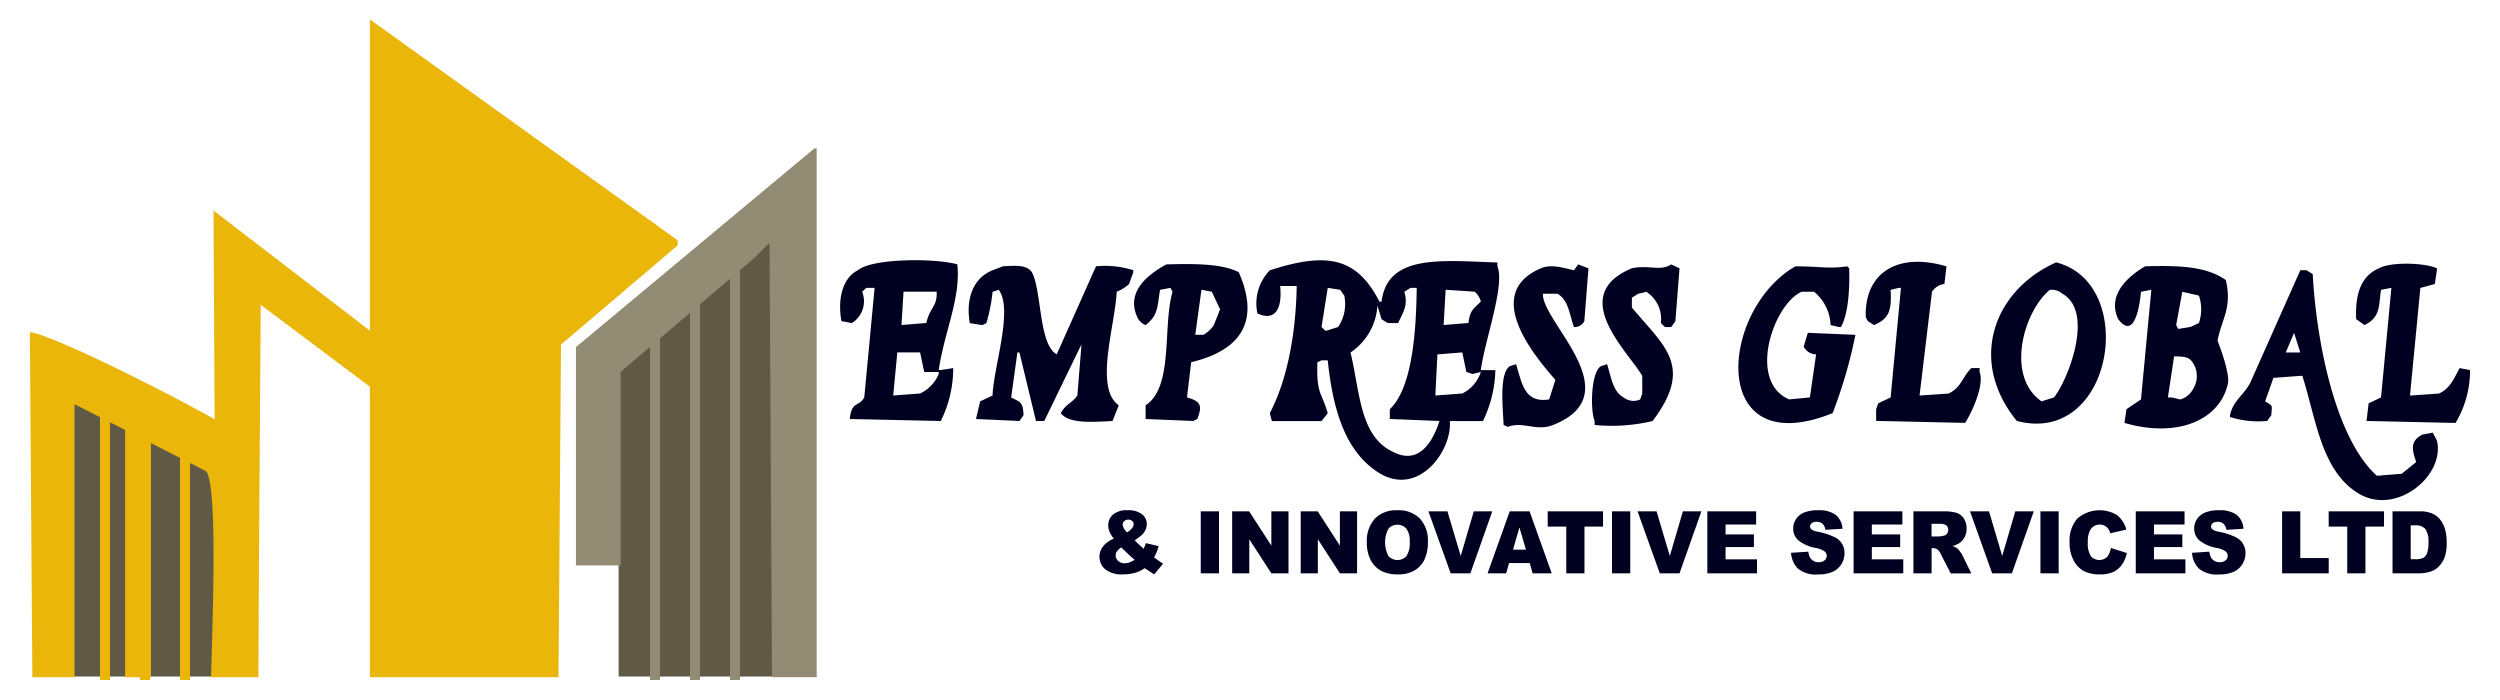
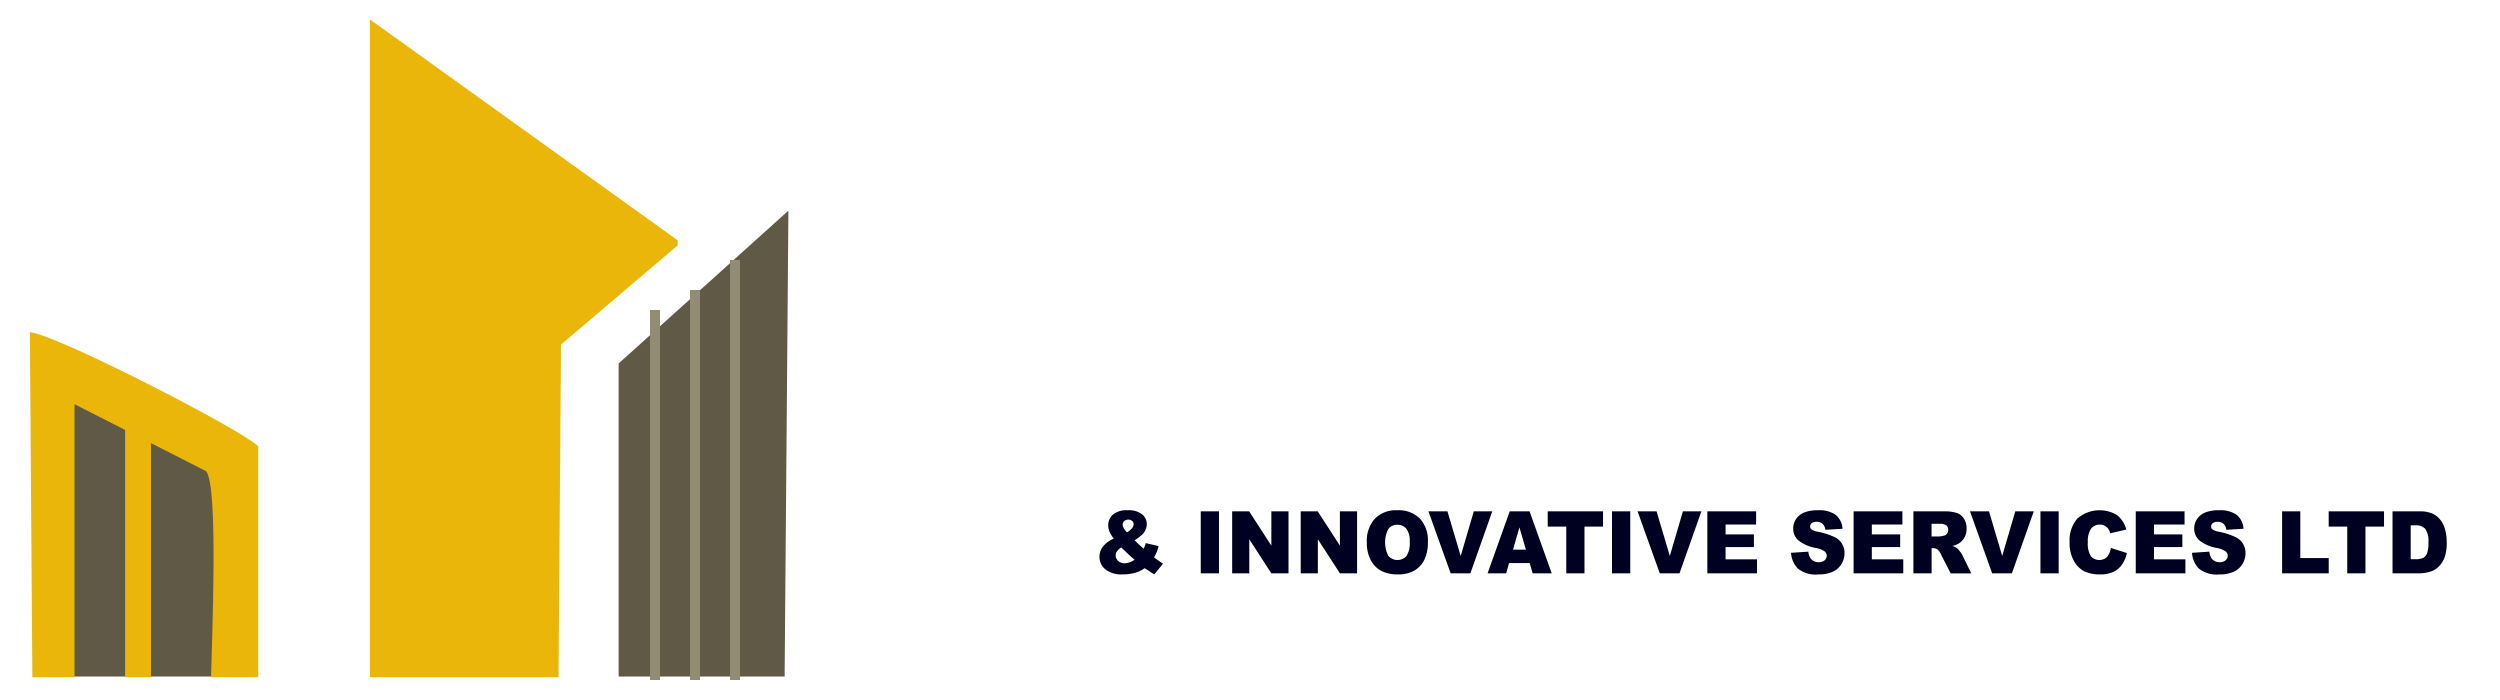
<svg xmlns="http://www.w3.org/2000/svg" width="250" height="70" viewBox="0 0 250 70">
  <defs>
    <style>
      .cls-1 {
        fill: #5f5946;
      }

      .cls-1, .cls-2, .cls-3, .cls-4 {
        fill-rule: evenodd;
      }

      .cls-2 {
        fill: #eab60a;
      }

      .cls-3 {
        fill: #938c75;
      }

      .cls-4 {
        fill: #000121;
      }
    </style>
  </defs>
  <path class="cls-1" d="M61.867,36.342L78.841,21.065,78.463,67.65h-16.6V36.342Z" />
  <path id="Rectangle_1_copy_3" data-name="Rectangle 1 copy 3" class="cls-1" d="M23.77,46.862L6.8,36.719,7.173,67.65h16.6V46.862Z" />
  <path class="cls-2" d="M2.987,33.217c2.668,0.237,21.189,9.755,22.836,11.418V67.718H21.106c0.06-3.374.77-19.176-.5-20.6l-13.155-6.7v27.3H3.235Q3.111,50.469,2.987,33.217Z" />
  <path class="cls-2" d="M12.511,41.806h2.582V67.724H12.511V41.806Z" />
-   <path class="cls-2" d="M41.708,40.167H36.992V38.677L26.071,30.486Q25.946,49.1,25.822,67.718L21.6,67.47q-0.124-23.206-.248-46.416L41.708,36.692v3.475Z" />
  <path class="cls-2" d="M36.992,67.718V1.942L67.77,24.033v0.5L56.1,34.458q-0.124,16.629-.248,33.261H36.992Z" />
-   <path class="cls-3" d="M81.67,67.718H77.2Q77.078,46,76.954,24.281L75.465,25.77l-13.4,11.418V56.549H57.594V34.706L81.422,14.849H81.67V67.718Z" />
  <path id="Rectangle_3_copy_5" data-name="Rectangle 3 copy 5" class="cls-3" d="M65,31h1V68H65V31Zm4-2h1V68H69V29Zm4-3h1V68H73V26Z" />
-   <path id="Rectangle_3_copy_6" data-name="Rectangle 3 copy 6" class="cls-2" d="M18,43.333h1V68H18V43.333ZM14,42h1V68H14V42Zm-4-2h1V68H10V40Z" />
-   <path class="cls-4" d="M95.32,36.81A11.788,11.788,0,0,1,94.078,42.1l-9.1-.2c0.189-1.84.888-1.169,1.448-2.153l1.035-10.962H86.629l-0.414.392a2.561,2.561,0,0,1-1.035,3.132l-1.035-.2c-0.389-2.1.051-4.294,1.656-5.089,1.378-1.182,7.585-1.23,9.933-.587,0.348,3.421-1.278,6.669-1.862,10.57h0.207ZM144.983,42.1c0.249,3-3.206,7.759-7.242,5.089-3.278-2.168-4.466-6.332-4.967-11.157h-0.621l-0.413.2c-0.113,3.232.451,3,1.034,5.089l-0.621.783h-4.966l-0.207-.783c1.671-3.175,2.616-7.756,2.69-12.723h-1.655c0.232,2.2-.457,3.594-2.276,2.74a4.76,4.76,0,0,1,1.241-4.306c5.825-1.9,8.727-1.225,10.967,3.132h0.207c0.593-4.766,5.956-4.107,11.588-3.915v0.392c0.787,1.874-1.318,7.564-1.655,10.374h1.449a12.155,12.155,0,0,1-1.242,5.089h-3.311ZM205.614,26.24c8.263,2.081,5.735,18.388-3.932,15.855C196.785,36.1,199.329,29.037,205.614,26.24Zm-88.98.2c2.76-.077,5.57-0.088,7.242.783,2.139,4.874.269,7.793-4.759,9L118.7,39.746c1.492,0.4,1.5.911,1.035,2.153l-0.414.2-4.76-.2v-1.37c2.816-1.835,1.687-7.856,2.69-11.353l-0.207-.392-1.034.2c-0.294,1.561-.123,2.508-1.449,3.523a1.493,1.493,0,0,1-.827-0.783C112.493,29.029,115.082,27.3,116.634,26.436Zm41.179,0,1.034,0.392q-0.206,2.642-.413,5.285a1.088,1.088,0,0,1-1.035.587c-0.453-1.207-.536-2.7-1.656-3.328h-1.448c-0.148,2.807,8.826,10,1.035,13.115-1.737.694-3-.4-4.553,0.2l-0.414-.2c-0.075-1.7-.463-5.158.621-5.872l0.621-.2c0.6,1.9.818,3.918,3.311,3.523l0.621-1.957c-2-2.3-7.4-8.6-1.449-11.157,1.082-.452,2.345-0.015,3.311.2Zm9.312,0,0.827,0.392q-0.207,2.642-.413,5.285l-0.414.587H166.5l-0.414-.392a3.24,3.24,0,0,0-1.448-3.132l-0.828.2-0.621.392v0.979c3.21,3.87,6.235,5.841,2.069,11.353a17.623,17.623,0,0,1-5.794.392V42.1c-0.448-1.085-.38-4.835.621-5.481l0.621-.2c0.409,1.233.547,2.711,1.655,3.328a1.624,1.624,0,0,0,1.656.2l0.207-.587V37.593c-1.313-2.348-7.581-8.043-1.035-10.766C164.889,26.462,166.052,27.16,167.125,26.436Zm24.831,13.115,2.9-.2c1.258-.586,1.384-1.664,2.277-2.545h0.827V37.2c0.5,1.3-.777,4.047-1.448,5.089l-8.9-.2V40.921l0.207-.587,1.241-.587,1.035-10.962h-0.207l-0.828.2c0.123,2.134-.184,2.886-1.655,3.523l-0.621-.392-0.207-.391c-0.156-4.355,3.081-6.565,8.07-5.089q-0.1.881-.206,1.762a1.685,1.685,0,0,0-1.242.783Zm49.043,0,2.9-.2c1.146-.529,1.486-1.513,2.069-2.545l1.035,0.2a10.185,10.185,0,0,1-1.449,5.285l-8.9-.2,0.207-1.762,1.242-.587,1.035-10.962-1.035.2c-0.247,1.574-.017,2.724-1.655,3.523l-0.828-.587c-0.122-2.555.5-4.333,2.276-5.089,1.182-.669,4.61-0.559,5.794,0v0.2l-0.207,1.37-1.448.392ZM100.286,26.631c1.34-.074,2.372-0.159,2.9.587,1,1.841.668,7.183,2.483,8.221q1.967-4.4,3.932-8.809a9.321,9.321,0,0,1,3.725.392v0.2l-0.414,1.174a4.225,4.225,0,0,1-1.242.783c-0.159,3.392-2.262,9.628.207,11.353L111.253,42.1c-1.984.1-4.357,0.3-5.173-.783,0.508-.939,1.1-0.982,1.656-1.762q0.206-2.544.413-5.089l-0.207.392L104.425,42.1H103.6l-1.656-6.851h-0.206l-0.621,4.5c0.911,0.476,1.168.4,1.241,1.762l-0.414.587L97.6,41.9l0.414-1.762,1.242-.587c0.079-2.763,2.094-8.579.621-10.57l-0.621.2a16.419,16.419,0,0,1-.621,3.132l-0.414.2-1.242-.2c-0.419-2.442.325-4.5,2.276-5.285Zm79.255,0c2.657,0.013,3.258.275,5.173,0l0.207,0.2c0.053,2.037-.077,4.549-0.828,5.872h-0.207l-0.828-.2a4.514,4.514,0,0,0-1.655-3.328h-1.242c-2.836,1.264-5.446,8.975-1.241,10.766l2.069-.2,0.621-4.306a1.391,1.391,0,0,1-1.242-.783l0.414-1.37,4.76,0.2a48.079,48.079,0,0,1-2.277,7.83C170.812,46.326,171.906,31.022,179.541,26.631Zm34.971,0c3.633-.105,6.145.042,8.07,1.37,0.658,2.81-.421,3.89-0.828,6.068,0,0,1.282,3.213,1.035,4.306-0.835,3.7-5.122,5.445-10.346,3.915q0.1-.685.206-1.37l1.449-.979,1.035-10.962-1.035.2c-0.08.892-.546,5.017-2.276,2.74C210.621,29.357,213.058,27.482,214.512,26.631Zm15.52,0.392h0.62l0.621,0.392c0.372,6.884,2.3,16.459,6.415,20.162l2.483-.2,1.449-1.174c-0.413-1.215-.642-2.11.621-2.74l1.034-.2,0.414,0.783c0.86,3.513-4.094,7.6-7.863,5.285-3.676-2.256-4.185-7.27-5.587-11.745h-0.207l-2.69.2-0.828,2.349c0.853,0.506.661,0.373,0.621,1.37l-0.414.587A9.319,9.319,0,0,1,223,41.7v-0.2c0.355-1.536,1.472-2.036,2.069-3.328Q227.549,32.6,230.032,27.023Zm-97.258,1.762L132.153,32.7l0.414,0.392,1.242-.392a4.088,4.088,0,0,0,.621-3.132l-0.414-.587Zm8.277,0-0.62.392c0.422,1.385-.167,2.121-0.621,3.132h-1.035l-0.621-.392q-0.207-.685-0.413-1.37a6.056,6.056,0,0,1-2.691,4.7c0.963,3.954.9,8.467,4.346,9.983,2.593,1.288,3.933-1.206,4.552-3.132l-4.966-.2V40.921c2.306-2.183,2.635-8,2.69-12.136h-0.621ZM90.146,32.5l2.483-.2c0.363-1.6,1.107-1.6,1.035-3.132H90.353Zm30-3.523q-0.31,2.251-.62,4.5h0.827a3.1,3.1,0,0,0,1.035-.979l0.621-1.566-0.828-1.762Zm24.418,0L144.362,32.5l2.483-.2c0.163-1.35.545-1.419,1.242-2.153a2.012,2.012,0,0,0-.621-0.979Zm60.424,0c-2.65,2.191-4.454,8.664-.828,11.157l1.242-.392c1.39-1.725,4.078-8.57.828-10.374A1.635,1.635,0,0,0,204.993,28.98Zm13.244,0.2L217.616,32.5l0.207,0.392,1.241-.2,0.828-.392a4.257,4.257,0,0,0,0-2.74Zm11.174,4.111-0.828,1.957h1.449ZM89.319,39.551l2.69-.2A3.755,3.755,0,0,0,93.871,37.4V37.2H92.423l-0.414-1.957H89.733Zm54.216,0,2.69-.2a3.667,3.667,0,0,0,1.862-2.153l-0.828.2-0.62-.2-0.414-1.957-2.483.2Zm73.874-3.915-0.621,4.111H217.2l0.828,0.2a2.094,2.094,0,0,0,1.241-.979,2.467,2.467,0,0,0,.207-2.349C219.035,35.753,218.755,35.651,217.409,35.636Z" />
  <path id="_INNOVATIVE_SERVICES_LTD" data-name="&amp; INNOVATIVE SERVICES LTD" class="cls-4" d="M114.373,54.871a10.637,10.637,0,0,1-.9-0.842,8,8,0,0,0,.719-0.541,1.541,1.541,0,0,0,.344-0.474,1.372,1.372,0,0,0,.143-0.609,1.249,1.249,0,0,0-.467-0.973,2.186,2.186,0,0,0-1.459-.406,2.12,2.12,0,0,0-1.45.427,1.394,1.394,0,0,0-.479,1.087,1.657,1.657,0,0,0,.121.616,3.058,3.058,0,0,0,.442.713,2.532,2.532,0,0,0-1.105.8,1.691,1.691,0,0,0-.338,1,1.623,1.623,0,0,0,.575,1.252,2.556,2.556,0,0,0,1.752.516,4.468,4.468,0,0,0,1.343-.186,3.2,3.2,0,0,0,.852-0.431q0.2,0.127.464,0.3c0.173,0.118.339,0.223,0.5,0.313l0.88-1.066c-0.118-.071-0.214-0.131-0.289-0.182l-0.615-.444a5.228,5.228,0,0,0,.261-0.529,5.051,5.051,0,0,0,.193-0.6l-1.278-.3a3.987,3.987,0,0,1-.213.554h0Zm-2.11-2.4a0.483,0.483,0,0,1,.157-0.36,0.63,0.63,0,0,1,.8-0.015,0.447,0.447,0,0,1,.144.336,0.657,0.657,0,0,1-.172.4,1.732,1.732,0,0,1-.491.4,1.42,1.42,0,0,1-.442-0.761h0Zm1.2,3.5a1.848,1.848,0,0,1-.985.36,0.916,0.916,0,0,1-.659-0.241,0.74,0.74,0,0,1-.253-0.55,0.707,0.707,0,0,1,.11-0.377,1.8,1.8,0,0,1,.448-0.427q0.816,0.812,1.339,1.235h0Zm6.611,1.362H121.9v-6.2h-1.825v6.2Zm3.143,0h1.712V53.928l2.206,3.405h1.716v-6.2h-1.716v3.431l-2.218-3.431h-1.7v6.2Zm6.856,0h1.712V53.928l2.207,3.405h1.716v-6.2H133.99v3.431l-2.219-3.431h-1.7v6.2Zm7.021-1.286a2.547,2.547,0,0,0,1.059,1.058,3.608,3.608,0,0,0,1.65.334,3.181,3.181,0,0,0,1.638-.387,2.546,2.546,0,0,0,1-1.083,3.985,3.985,0,0,0,.348-1.783,3.23,3.23,0,0,0-.8-2.329,2.989,2.989,0,0,0-2.266-.831,2.941,2.941,0,0,0-2.239.846,3.3,3.3,0,0,0-.8,2.365A3.667,3.667,0,0,0,137.092,56.047Zm1.748-3.16a1.084,1.084,0,0,1,.885-0.41,1.121,1.121,0,0,1,.91.4,1.987,1.987,0,0,1,.335,1.28,2.391,2.391,0,0,1-.321,1.443,1.212,1.212,0,0,1-1.811-.008A2.926,2.926,0,0,1,138.84,52.887Zm6.224,4.446h1.974l2.187-6.2h-1.847l-1.309,4.463-1.327-4.463h-1.9Zm8.2,0h1.906l-2.214-6.2h-1.985l-2.215,6.2h1.859l0.287-1.024h2.067ZM151.3,54.969l0.643-2.23,0.651,2.23H151.3Zm3.471-2.306h1.856v4.67h1.821v-4.67h1.857V51.132h-5.534v1.531Zm6.43,4.67h1.824v-6.2H161.2v6.2Zm4.777,0h1.973l2.188-6.2h-1.848l-1.309,4.463-1.326-4.463h-1.9Zm4.752,0H175.7v-1.4h-3.143V54.706h2.834V53.441h-2.834V52.456h3.055V51.132h-4.879v6.2Zm9.03-.5a2.823,2.823,0,0,0,2.082.609,3.383,3.383,0,0,0,1.419-.26,1.988,1.988,0,0,0,.876-0.764,2.04,2.04,0,0,0,.313-1.1,1.722,1.722,0,0,0-.986-1.605,7.393,7.393,0,0,0-1.71-.548,1.445,1.445,0,0,1-.611-0.229,0.35,0.35,0,0,1-.133-0.267,0.444,0.444,0,0,1,.161-0.345,0.7,0.7,0,0,1,.478-0.142,0.892,0.892,0,0,1,.6.19,0.986,0.986,0,0,1,.287.609l1.716-.106a1.938,1.938,0,0,0-.705-1.407,2.848,2.848,0,0,0-1.722-.442,3.532,3.532,0,0,0-1.449.243,1.764,1.764,0,0,0-.791.668,1.684,1.684,0,0,0-.264.9,1.55,1.55,0,0,0,.515,1.2,3.861,3.861,0,0,0,1.708.753,2.263,2.263,0,0,1,.932.36,0.581,0.581,0,0,1,.2.431,0.587,0.587,0,0,1-.211.446,0.861,0.861,0,0,1-.6.193,0.944,0.944,0,0,1-.8-0.377,1.444,1.444,0,0,1-.229-0.677l-1.732.114A2.461,2.461,0,0,0,179.761,56.83Zm5.6,0.5h4.967v-1.4h-3.143V54.706h2.834V53.441h-2.834V52.456h3.055V51.132h-4.879v6.2Zm7.8,0V54.816h0.161a0.737,0.737,0,0,1,.446.144,1.43,1.43,0,0,1,.33.478l0.973,1.9h2.057l-0.881-1.8A2.471,2.471,0,0,0,196,55.151a1.922,1.922,0,0,0-.292-0.326,1.772,1.772,0,0,0-.474-0.229,2.138,2.138,0,0,0,.64-0.245,1.684,1.684,0,0,0,.575-0.607,1.8,1.8,0,0,0,.209-0.891,1.78,1.78,0,0,0-.273-1,1.384,1.384,0,0,0-.72-0.565,4.194,4.194,0,0,0-1.29-.152h-3.034v6.2h1.828Zm0-4.95h0.8a1.051,1.051,0,0,1,.679.161,0.583,0.583,0,0,1,.181.461,0.6,0.6,0,0,1-.114.36,0.481,0.481,0,0,1-.3.195,2.61,2.61,0,0,1-.482.085h-0.768V52.384Zm6.056,4.95h1.973l2.188-6.2h-1.848l-1.309,4.463L198.9,51.132H197Zm4.828,0h1.824v-6.2h-1.824v6.2Zm6.665-1.641a1.132,1.132,0,0,1-1.625-.074,2.41,2.41,0,0,1-.3-1.413,2.323,2.323,0,0,1,.249-1.221,1.056,1.056,0,0,1,.949-0.524,1.029,1.029,0,0,1,.494.118,1.07,1.07,0,0,1,.374.338,1.53,1.53,0,0,1,.177.415l1.607-.377a2.791,2.791,0,0,0-.946-1.455,3.4,3.4,0,0,0-3.951.353,3.324,3.324,0,0,0-.777,2.365,3.647,3.647,0,0,0,.442,1.894,2.538,2.538,0,0,0,1.051,1.034,3.618,3.618,0,0,0,1.569.294,3.066,3.066,0,0,0,1.3-.241,2.214,2.214,0,0,0,.858-0.715,3.18,3.18,0,0,0,.507-1.18l-1.6-.508A1.953,1.953,0,0,1,210.713,55.692Zm2.864,1.641h4.967v-1.4H215.4V54.706h2.834V53.441H215.4V52.456h3.055V51.132h-4.879v6.2Zm6.285-.5a2.823,2.823,0,0,0,2.082.609,3.383,3.383,0,0,0,1.419-.26,1.988,1.988,0,0,0,.876-0.764,2.04,2.04,0,0,0,.313-1.1,1.722,1.722,0,0,0-.986-1.605,7.393,7.393,0,0,0-1.71-.548,1.445,1.445,0,0,1-.611-0.229,0.35,0.35,0,0,1-.133-0.267,0.444,0.444,0,0,1,.161-0.345,0.7,0.7,0,0,1,.478-0.142,0.892,0.892,0,0,1,.6.19,0.986,0.986,0,0,1,.287.609l1.717-.106a1.943,1.943,0,0,0-.706-1.407,2.848,2.848,0,0,0-1.722-.442,3.532,3.532,0,0,0-1.449.243,1.764,1.764,0,0,0-.791.668,1.684,1.684,0,0,0-.264.9,1.55,1.55,0,0,0,.515,1.2,3.861,3.861,0,0,0,1.708.753,2.263,2.263,0,0,1,.932.36,0.581,0.581,0,0,1,.2.431,0.587,0.587,0,0,1-.211.446,0.861,0.861,0,0,1-.6.193,0.944,0.944,0,0,1-.8-0.377,1.444,1.444,0,0,1-.229-0.677l-1.732.114A2.461,2.461,0,0,0,219.862,56.83Zm8.352,0.5h4.662V55.806h-2.842V51.132h-1.82v6.2Zm4.658-4.67h1.856v4.67h1.821v-4.67h1.857V51.132h-5.534v1.531Zm6.382,4.67h2.7a4.034,4.034,0,0,0,1.086-.169,1.919,1.919,0,0,0,.819-0.493,2.551,2.551,0,0,0,.6-0.918,4.358,4.358,0,0,0,.215-1.542,4.865,4.865,0,0,0-.144-1.2,2.774,2.774,0,0,0-.467-0.994,2.114,2.114,0,0,0-.813-0.656,3.1,3.1,0,0,0-1.293-.228h-2.7v6.2Zm2.274-4.8a1.254,1.254,0,0,1,1.013.364,2.172,2.172,0,0,1,.306,1.349,3.064,3.064,0,0,1-.137,1.077,0.89,0.89,0,0,1-.378.465,1.792,1.792,0,0,1-.812.133h-0.446V52.536h0.454Z" />
</svg>